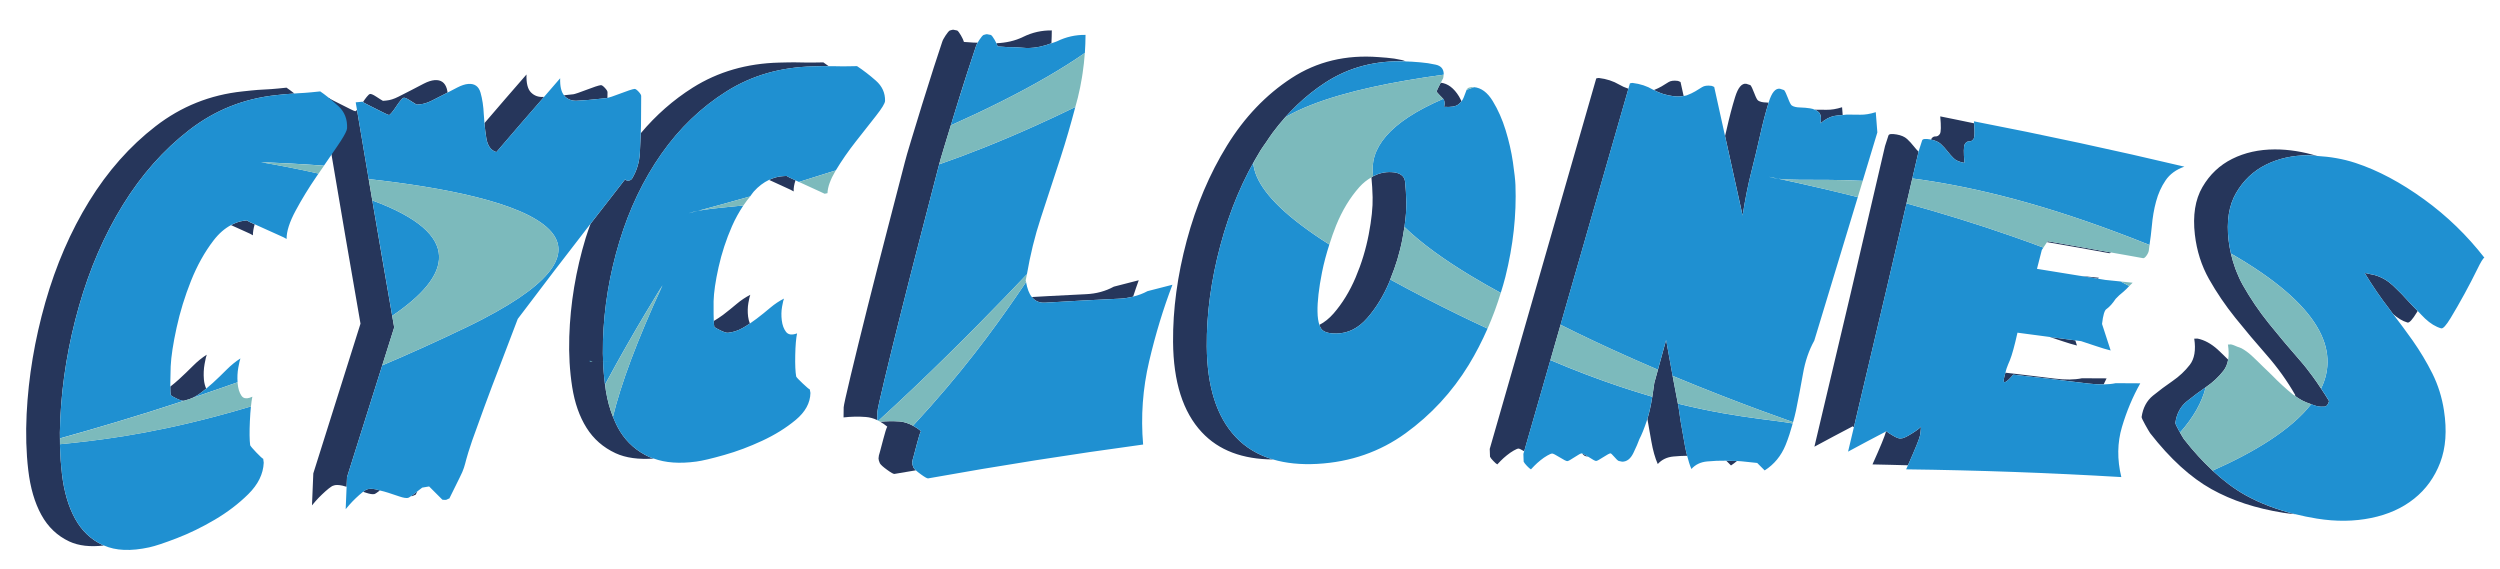
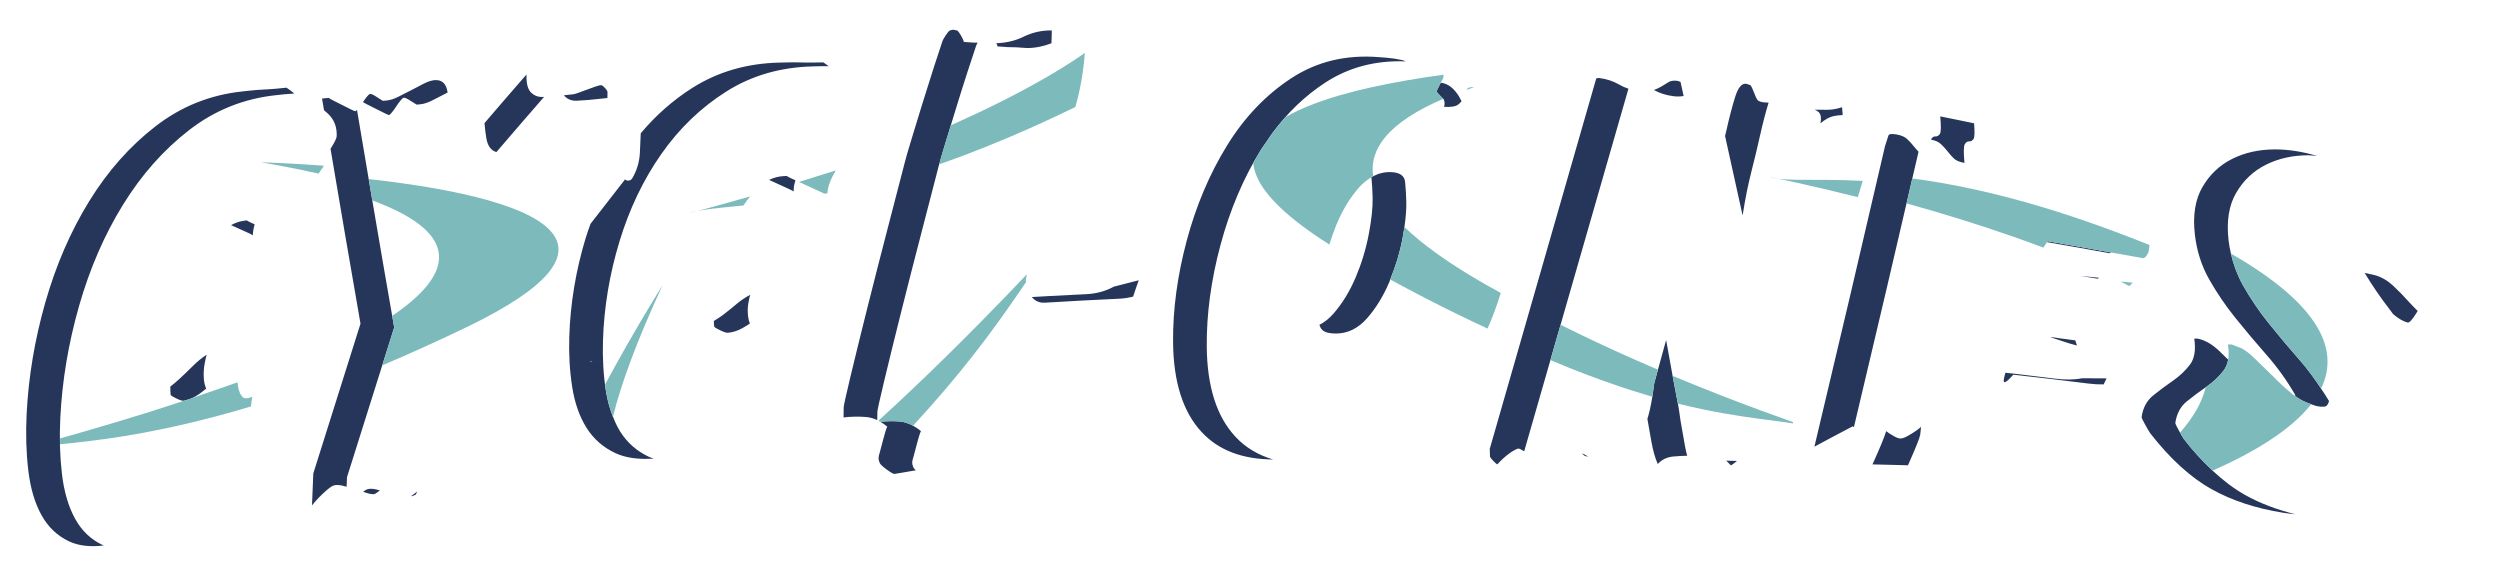
<svg xmlns="http://www.w3.org/2000/svg" version="1.1" id="Layer_1" x="0px" y="0px" width="200px" height="45.5px" viewBox="0 0 200 45.5" style="enable-background:new 0 0 200 45.5;" xml:space="preserve">
  <path id="color3" style="fill:#26365B;" d="M193.413,24.875c-0.019,0.032-0.041,0.072-0.06,0.104  c-0.356,0.588-0.609,0.865-0.754,0.823c-0.391-0.11-0.775-0.348-1.158-0.683c-0.111-0.146-0.21-0.29-0.323-0.438  c-0.666-0.858-1.314-1.807-1.947-2.846c0.072,0.019,0.207,0.049,0.403,0.086c0.195,0.038,0.329,0.067,0.402,0.087  c0.543,0.154,1.033,0.438,1.475,0.848c0.441,0.411,0.87,0.852,1.287,1.322C192.961,24.429,193.188,24.644,193.413,24.875z   M86.889,23.534c-0.998,0.049-1.996,0.098-2.994,0.152c-0.449,0.024-0.898,0.051-1.348,0.077c0.26,0.322,0.607,0.479,1.05,0.452  c0.997-0.06,1.995-0.117,2.993-0.171c0.998-0.054,1.996-0.103,2.995-0.15c0.372-0.018,0.725-0.079,1.065-0.165  c0.151-0.435,0.288-0.889,0.449-1.308c-0.664,0.169-1.328,0.339-1.993,0.512C88.442,23.296,87.701,23.498,86.889,23.534z   M62.93,14.077c-0.092,0.004-0.183,0.01-0.274,0.015c-0.396,0.022-0.771,0.128-1.13,0.3c0.116,0.054,0.216,0.097,0.338,0.154  c0.361,0.172,0.697,0.326,1.005,0.461c0.308,0.137,0.517,0.237,0.625,0.309c-0.014-0.265,0.035-0.561,0.146-0.889  c-0.027-0.013-0.06-0.028-0.086-0.04C63.246,14.251,63.038,14.148,62.93,14.077z M42.479,7.394  c-0.264-0.264-0.383-0.744-0.359-1.436c-1.117,1.274-2.24,2.587-3.362,3.891c0.037,0.413,0.082,0.821,0.15,1.214  c0.104,0.61,0.373,0.978,0.804,1.104c1.275-1.497,2.545-2.957,3.815-4.416c-0.018,0.002-0.036,0.003-0.053,0.003  C43.073,7.78,42.742,7.66,42.479,7.394z M34.771,6.411c-0.255,0.021-0.547,0.115-0.88,0.287c-0.333,0.173-0.665,0.345-0.997,0.519  c-0.332,0.172-0.674,0.347-1.024,0.522c-0.351,0.178-0.671,0.279-0.961,0.304c-0.091,0.008-0.182,0.017-0.273,0.025  c-0.072-0.035-0.248-0.146-0.53-0.331c-0.282-0.186-0.46-0.254-0.534-0.205c-0.037,0.003-0.112,0.073-0.226,0.21  c-0.101,0.121-0.204,0.266-0.306,0.421c0.053,0.042,0.154,0.102,0.331,0.19c0.212,0.107,0.443,0.223,0.691,0.348  c0.248,0.125,0.479,0.24,0.691,0.346c0.213,0.107,0.337,0.158,0.374,0.155c0.035-0.003,0.112-0.074,0.225-0.21  c0.114-0.139,0.229-0.296,0.345-0.475c0.116-0.178,0.231-0.337,0.345-0.474c0.114-0.136,0.189-0.206,0.226-0.209  c0.073-0.047,0.251,0.021,0.534,0.205c0.282,0.185,0.459,0.296,0.53,0.331c0.09-0.008,0.182-0.017,0.272-0.024  c0.29-0.026,0.61-0.127,0.961-0.304c0.351-0.176,0.692-0.35,1.025-0.524c0.074-0.038,0.147-0.077,0.221-0.115  c-0.022-0.096-0.036-0.201-0.061-0.291C35.604,6.607,35.278,6.373,34.771,6.411z M65.158,5.002  c-0.327,0.007-0.681,0.005-1.062-0.006c-0.381-0.01-0.735-0.012-1.061-0.004c-0.236,0.005-0.472,0.011-0.708,0.016  c-2.579,0.065-4.878,0.727-6.908,2.004c-1.562,0.985-2.946,2.206-4.16,3.65c-0.019,0.504-0.04,1.022-0.069,1.568  c-0.042,0.759-0.254,1.45-0.636,2.078c-0.077,0.087-0.168,0.132-0.278,0.14c-0.11,0.009-0.2-0.023-0.271-0.097  c-0.917,1.167-1.84,2.362-2.761,3.551c-0.131,0.374-0.27,0.741-0.387,1.127c-0.792,2.612-1.232,5.256-1.315,7.907  c-0.044,1.41,0.034,2.75,0.233,4.025c0.2,1.272,0.581,2.361,1.145,3.26c0.563,0.9,1.338,1.576,2.323,2.034  c0.827,0.383,1.854,0.514,3.06,0.431c-0.121-0.044-0.251-0.076-0.364-0.129c-0.986-0.457-1.761-1.133-2.324-2.033  c-0.226-0.36-0.412-0.762-0.577-1.184c0,0.002-0.001,0.005-0.002,0.007c-0.122-0.308-0.23-0.629-0.323-0.966  c-0.003-0.013-0.008-0.024-0.011-0.036c-0.091-0.347-0.172-0.703-0.231-1.081c-0.2-1.273-0.277-2.616-0.233-4.024  c0.082-2.652,0.523-5.296,1.315-7.908c0.792-2.61,1.911-4.954,3.354-7.012c1.442-2.058,3.179-3.726,5.208-5.004  c2.029-1.28,4.329-1.94,6.909-2.003c0.236-0.005,0.472-0.012,0.708-0.018c0.174-0.003,0.376,0.002,0.565,0.002  c-0.143-0.102-0.286-0.211-0.429-0.306C65.63,4.993,65.394,4.997,65.158,5.002z M84.144,2.434c-0.799-0.013-1.561,0.158-2.288,0.515  c-0.654,0.322-1.376,0.478-2.147,0.509c0.047,0.098,0.082,0.185,0.102,0.256c0.109,0,0.264,0.011,0.463,0.032  c0.199,0.022,0.427,0.032,0.682,0.032c0.254,0,0.49,0.011,0.707,0.032c0.219,0.022,0.381,0.034,0.49,0.034  c0.705,0,1.35-0.147,1.961-0.381C84.129,3.121,84.144,2.779,84.144,2.434z M77.115,3.355C77.08,3.225,77,3.051,76.875,2.833  c-0.127-0.218-0.226-0.348-0.297-0.392c-0.182-0.043-0.291-0.066-0.326-0.066c-0.037,0-0.128,0.024-0.273,0.067  c-0.073,0.044-0.184,0.175-0.33,0.393c-0.147,0.22-0.24,0.396-0.277,0.527c-0.149,0.438-0.373,1.12-0.672,2.044  c-0.3,0.925-0.61,1.908-0.93,2.949c-0.32,1.043-0.613,1.999-0.877,2.868c-0.265,0.869-0.436,1.463-0.512,1.774  c-0.345,1.339-0.794,3.074-1.352,5.213c-0.558,2.142-1.099,4.26-1.624,6.349c-0.525,2.096-0.975,3.924-1.348,5.482  c-0.373,1.559-0.561,2.411-0.563,2.543c-0.004,0.269-0.008,0.537-0.011,0.809c0.594-0.068,1.187-0.081,1.781-0.035  c0.311,0.023,0.617,0.108,0.917,0.249c0.003-0.222,0.006-0.443,0.009-0.663c0.002-0.134,0.189-0.984,0.563-2.543  c0.373-1.559,0.823-3.387,1.348-5.48c0.525-2.09,1.066-4.209,1.624-6.351c0.557-2.138,1.007-3.874,1.351-5.213  c0.076-0.312,0.247-0.906,0.513-1.774c0.264-0.87,0.556-1.826,0.877-2.868c0.319-1.04,0.63-2.025,0.929-2.949  c0.3-0.927,0.524-1.607,0.674-2.045c0.022-0.082,0.075-0.189,0.142-0.306c-0.233-0.002-0.447-0.01-0.633-0.029  C77.379,3.365,77.225,3.355,77.115,3.355z M72.531,33.836c-0.012-0.004-0.025-0.009-0.037-0.013  c-0.175-0.055-0.351-0.092-0.529-0.106c-0.002,0-0.004-0.001-0.006-0.001c-0.017-0.001-0.033,0-0.049-0.001  c-0.498-0.033-0.997-0.023-1.495,0.023c0.191,0.109,0.38,0.234,0.566,0.393c-0.077,0.142-0.183,0.477-0.318,1.001  c-0.137,0.523-0.225,0.856-0.263,0.995c-0.078,0.23-0.117,0.411-0.118,0.545c-0.002,0.09,0.034,0.219,0.107,0.388  c0.072,0.123,0.266,0.3,0.58,0.525c0.313,0.228,0.508,0.338,0.583,0.33c0.572-0.104,1.144-0.19,1.716-0.29  c-0.085-0.08-0.15-0.151-0.184-0.208c-0.073-0.167-0.108-0.298-0.107-0.388c0.001-0.131,0.041-0.313,0.118-0.544  c0.038-0.14,0.126-0.471,0.263-0.995c0.136-0.525,0.242-0.858,0.318-1c-0.208-0.178-0.42-0.315-0.635-0.432  C72.873,33.966,72.703,33.893,72.531,33.836z M47.041,8c0.181-0.012,0.463-0.039,0.846-0.084c0.383-0.043,0.61-0.068,0.683-0.073  c0.003,0,0.019-0.005,0.024-0.005c0.001-0.203,0.004-0.356,0.007-0.458c0.002-0.08-0.067-0.194-0.207-0.346  c-0.141-0.152-0.248-0.226-0.32-0.222C48,6.816,47.854,6.853,47.635,6.925c-0.22,0.074-0.45,0.156-0.688,0.25  c-0.239,0.095-0.468,0.177-0.688,0.252C46.039,7.5,45.91,7.538,45.874,7.54c-0.073,0.005-0.3,0.029-0.683,0.073  c-0.027,0.002-0.045,0.004-0.072,0.007c0.02,0.024,0.034,0.055,0.055,0.077c0.263,0.266,0.594,0.385,0.994,0.359  C46.459,8.037,46.75,8.018,47.041,8z M134.69,7.678c-0.082-0.374-0.166-0.742-0.247-1.117c-0.109-0.054-0.184-0.084-0.22-0.09  c-0.325-0.045-0.574-0.01-0.747,0.102c-0.173,0.113-0.355,0.225-0.545,0.336c-0.175,0.102-0.382,0.2-0.616,0.294  c0.445,0.248,0.969,0.418,1.582,0.496C134.211,7.737,134.465,7.721,134.69,7.678z M16.539,28.376  c-0.374,0.236-0.742,0.534-1.103,0.897c-0.363,0.363-0.733,0.72-1.112,1.067c-0.234,0.214-0.468,0.408-0.701,0.59  c0.001,0.325,0.012,0.554,0.031,0.672c0.069,0.072,0.236,0.174,0.503,0.299c0.266,0.125,0.454,0.178,0.564,0.158  c0.047-0.009,0.092-0.032,0.139-0.043c0.171-0.041,0.34-0.092,0.506-0.168c0.176-0.08,0.351-0.174,0.521-0.294  c0.202-0.141,0.405-0.297,0.608-0.463c-0.09-0.21-0.159-0.446-0.184-0.741c-0.035-0.424-0.016-0.836,0.057-1.236  C16.442,28.715,16.498,28.469,16.539,28.376z M145.639,9.867c0.37-0.317,0.731-0.513,1.083-0.587  c0.234-0.05,0.463-0.059,0.693-0.075c-0.017-0.209-0.032-0.417-0.049-0.626c-0.45,0.143-0.862,0.211-1.237,0.204  c-0.331-0.006-0.645-0.008-0.947-0.008c0.12,0.051,0.226,0.117,0.315,0.198C145.668,9.131,145.717,9.428,145.639,9.867z   M19.736,17.63c-0.091,0.012-0.182,0.024-0.273,0.038c-0.34,0.046-0.664,0.173-0.98,0.342c0.054,0.025,0.098,0.043,0.153,0.069  c0.354,0.167,0.683,0.315,0.985,0.444c0.301,0.13,0.506,0.229,0.612,0.301c-0.004-0.26,0.048-0.557,0.14-0.878  c-0.008-0.003-0.017-0.008-0.025-0.011C20.045,17.804,19.842,17.703,19.736,17.63z M29.368,39.152  c-0.067,0.012-0.177,0.081-0.32,0.191c0.079,0.025,0.166,0.056,0.242,0.08c0.29,0.098,0.509,0.131,0.657,0.104  c0.061-0.01,0.223-0.121,0.446-0.291c-0.104-0.025-0.207-0.063-0.31-0.085C29.755,39.083,29.517,39.086,29.368,39.152z   M29.783,16.032c-0.096-0.566-0.192-1.139-0.288-1.707c-0.312-1.841-0.626-3.678-0.935-5.531c-0.058,0.06-0.105,0.102-0.128,0.104  c-0.037,0.003-0.161-0.048-0.373-0.153c-0.213-0.108-0.444-0.222-0.692-0.348c-0.248-0.123-0.478-0.239-0.69-0.347  c-0.212-0.107-0.337-0.179-0.37-0.219c-0.091,0.008-0.182,0.017-0.273,0.025c-0.09,0.009-0.181,0.019-0.271,0.027  c0.052,0.313,0.105,0.619,0.157,0.931c0.111,0.098,0.221,0.189,0.331,0.293c0.486,0.465,0.715,1.06,0.684,1.787  c-0.007,0.172-0.176,0.513-0.493,1.012c0.792,4.696,1.59,9.367,2.398,13.987c-1.252,3.954-2.51,7.946-3.775,11.978  c-0.035,0.853-0.07,1.704-0.106,2.558c0.039-0.05,0.135-0.165,0.289-0.341c0.153-0.174,0.325-0.354,0.517-0.535  c0.19-0.184,0.372-0.341,0.542-0.479c0.171-0.134,0.292-0.21,0.367-0.224c0.148-0.066,0.388-0.07,0.714,0  c0.114,0.023,0.227,0.064,0.341,0.093c0.01-0.256,0.021-0.513,0.032-0.769c1.264-4.032,2.523-8.025,3.775-11.979  C30.946,22.831,30.363,19.44,29.783,16.032L29.783,16.032z M22.215,7.084c-0.326,0.033-0.679,0.059-1.058,0.076  c-0.38,0.018-0.733,0.044-1.059,0.079c-0.235,0.025-0.471,0.05-0.707,0.075c-2.574,0.274-4.887,1.195-6.943,2.785  c-2.057,1.589-3.829,3.592-5.315,6.001c-1.487,2.411-2.655,5.113-3.506,8.088c-0.85,2.979-1.35,5.967-1.497,8.938  c-0.078,1.578-0.035,3.076,0.131,4.486c0.165,1.413,0.513,2.604,1.045,3.574c0.532,0.972,1.277,1.68,2.235,2.13  c0.753,0.352,1.68,0.452,2.771,0.323c-0.024-0.01-0.052-0.013-0.076-0.025c-0.959-0.447-1.704-1.156-2.235-2.128  c-0.532-0.971-0.881-2.162-1.046-3.574c-0.165-1.412-0.208-2.908-0.13-4.486c0.147-2.973,0.647-5.96,1.497-8.938  c0.85-2.976,2.018-5.678,3.506-8.089c1.486-2.41,3.257-4.411,5.315-6.001c2.057-1.589,4.369-2.511,6.943-2.785  c0.236-0.025,0.471-0.05,0.707-0.074c0.234-0.025,0.498-0.042,0.759-0.057c-0.21-0.166-0.419-0.326-0.63-0.469  C22.687,7.036,22.451,7.06,22.215,7.084z M32.89,39.688c0.036,0.003,0.067,0.004,0.083,0c0.037-0.006,0.083-0.023,0.14-0.056  c0.056-0.028,0.102-0.048,0.14-0.055c0.046-0.095,0.086-0.174,0.129-0.264c-0.058,0.047-0.102,0.081-0.173,0.137  C33.077,39.554,32.978,39.626,32.89,39.688z M60.024,23.584c-0.372,0.188-0.736,0.43-1.092,0.73  c-0.357,0.301-0.723,0.597-1.097,0.883c-0.245,0.185-0.488,0.33-0.732,0.484c0.01,0.218,0.023,0.379,0.042,0.467  c0.072,0.069,0.244,0.17,0.517,0.298c0.273,0.129,0.465,0.189,0.576,0.176c0.406-0.039,0.796-0.166,1.169-0.378  c0.194-0.109,0.389-0.228,0.583-0.36c-0.065-0.164-0.116-0.346-0.142-0.555c-0.046-0.378-0.039-0.745,0.023-1.098  C59.936,23.88,59.986,23.665,60.024,23.584z M164.372,30.287c-1-0.125-2.001-0.246-3.002-0.364c-0.311-0.036-0.622-0.07-0.933-0.106  c-0.041,0.148-0.091,0.29-0.117,0.452c-0.103,0.49,0.146,0.388,0.742-0.294c1.001,0.11,2.002,0.225,3.003,0.343  c1.001,0.12,2.001,0.239,3.001,0.366c0.443,0.055,0.851,0.075,1.227,0.068c0.082-0.157,0.148-0.328,0.235-0.482  c-0.657-0.007-1.313-0.01-1.97-0.01C165.953,30.387,165.224,30.396,164.372,30.287z M166.157,27.642  c-0.045-0.137-0.09-0.275-0.135-0.413c-0.682-0.094-1.363-0.182-2.045-0.272c0.325,0.107,0.659,0.217,1.025,0.34  C165.437,27.444,165.822,27.56,166.157,27.642z M167.913,22.22c-0.5-0.052-0.999-0.102-1.499-0.151  c0.474,0.077,0.947,0.15,1.42,0.229C167.858,22.27,167.89,22.25,167.913,22.22z M152.938,34.688  c-0.426,0.268-0.714,0.395-0.863,0.386c-0.108,0.033-0.311-0.035-0.602-0.202c-0.292-0.168-0.479-0.292-0.56-0.373  c-0.01,0.006-0.019,0.01-0.028,0.016c-0.099,0.369-0.45,1.221-1.087,2.638c0.947,0.011,1.892,0.052,2.839,0.07  c0.598-1.342,0.931-2.164,0.978-2.432c0.046-0.365,0.066-0.584,0.059-0.659C153.607,34.236,153.363,34.423,152.938,34.688z   M155.219,9.31c0.073,0.794,0.064,1.261-0.029,1.403c-0.093,0.143-0.211,0.209-0.354,0.201c-0.142-0.009-0.259,0.068-0.35,0.229  c-0.003,0.006-0.004,0.019-0.007,0.025c0.335,0.065,0.6,0.18,0.784,0.349c0.193,0.178,0.369,0.371,0.531,0.578  c0.159,0.207,0.328,0.399,0.504,0.572c0.175,0.174,0.461,0.295,0.859,0.366c-0.075-0.834-0.068-1.332,0.024-1.493  c0.092-0.161,0.209-0.237,0.351-0.228c0.143,0.007,0.261-0.059,0.354-0.202c0.085-0.132,0.097-0.555,0.041-1.245  C157.023,9.683,156.122,9.485,155.219,9.31z M184.988,30.078c-0.306-0.409-0.614-0.817-0.954-1.203  c-0.374-0.425-0.737-0.851-1.097-1.274c-0.112-0.131-0.224-0.264-0.334-0.396c-0.367-0.438-0.729-0.876-1.08-1.313  c-0.798-0.992-1.498-2.024-2.103-3.098c-0.201-0.357-0.367-0.73-0.518-1.11c-0.029-0.074-0.057-0.149-0.084-0.222  c-0.134-0.369-0.245-0.749-0.337-1.138c-0.003-0.015-0.01-0.028-0.013-0.042c0.002,0,0.004,0.002,0.006,0.003  c-0.079-0.341-0.145-0.688-0.187-1.046c-0.18-1.532,0.022-2.806,0.602-3.803c0.58-0.998,1.372-1.752,2.38-2.255  c1.007-0.504,2.142-0.756,3.406-0.76c0.236,0,0.471,0.044,0.706,0.058c-1.127-0.336-2.26-0.53-3.401-0.527  c-1.265,0.004-2.398,0.255-3.406,0.759s-1.801,1.258-2.38,2.256c-0.58,0.997-0.782,2.271-0.604,3.802  c0.15,1.296,0.527,2.483,1.132,3.558c0.607,1.074,1.306,2.105,2.104,3.098c0.796,0.991,1.635,1.988,2.511,2.983  c0.875,0.999,1.64,2.065,2.291,3.206c-0.007,0.025-0.019,0.035-0.026,0.058c0.184,0.139,0.374,0.262,0.569,0.367  c0.229,0.115,0.465,0.213,0.707,0.293c0.159,0.053,0.31,0.126,0.476,0.16c0.222,0.047,0.419,0.058,0.599,0.04  c0.177-0.018,0.301-0.169,0.371-0.447c-0.2-0.351-0.431-0.681-0.651-1.017C185.454,30.729,185.225,30.401,184.988,30.078z   M163.76,19.37c1.664,0.29,3.328,0.576,4.991,0.887c0.04,0.008,0.087-0.016,0.138-0.058c-1.693-0.307-3.386-0.618-5.08-0.903  C163.792,19.321,163.775,19.345,163.76,19.37z M177.007,37.651L177.007,37.651c-0.037-0.033-0.072-0.076-0.108-0.109  c-0.347-0.328-0.692-0.669-1.037-1.05c-0.385-0.421-0.767-0.874-1.149-1.364c-0.005-0.007-0.013-0.021-0.018-0.026  c-0.088-0.135-0.215-0.352-0.385-0.661c-0.182-0.324-0.275-0.527-0.284-0.606c0.106-0.736,0.411-1.31,0.914-1.72  c0.503-0.407,1.023-0.795,1.563-1.166c0.539-0.37,0.997-0.8,1.376-1.289c0.19-0.244,0.313-0.54,0.372-0.889  c-0.278-0.27-0.564-0.563-0.834-0.807c-0.521-0.47-1.058-0.764-1.609-0.877c-0.037-0.007-0.081-0.007-0.136,0  c-0.052,0.011-0.097,0.011-0.133,0.002c0.14,0.915,0.021,1.614-0.356,2.1c-0.379,0.49-0.838,0.921-1.376,1.291  c-0.54,0.368-1.061,0.76-1.564,1.167c-0.503,0.407-0.808,0.981-0.914,1.718c0.009,0.08,0.103,0.283,0.284,0.608  c0.18,0.322,0.313,0.553,0.401,0.683c1.61,2.065,3.248,3.547,4.9,4.472c1.652,0.924,3.569,1.545,5.745,1.894  c0.326,0.053,0.647,0.086,0.964,0.115c-1.474-0.364-2.816-0.869-4.014-1.54C178.738,39.109,177.87,38.454,177.007,37.651z   M126.794,36.479c0.136,0.037,0.219,0.053,0.263,0.058c-0.25-0.162-0.415-0.248-0.491-0.261  C126.659,36.374,126.74,36.451,126.794,36.479z M115.263,6.617c-0.03,0.057-0.053,0.101-0.091,0.169  c-0.153,0.283-0.23,0.464-0.228,0.543c0.001,0.019,0.022,0.056,0.064,0.107c0.042,0.052,0.104,0.12,0.188,0.204  c0.043,0.044,0.069,0.07,0.104,0.105c0.028,0.029,0.056,0.057,0.077,0.079c0.017,0.019,0.03,0.032,0.045,0.047  c0.011,0.011,0.026,0.027,0.036,0.037c0.015,0.016,0.037,0.04,0.046,0.049c0.079,0.202,0.084,0.398,0.019,0.589  c0.544,0.038,0.923-0.023,1.135-0.183c0.105-0.079,0.192-0.166,0.266-0.26c-0.069-0.126-0.127-0.265-0.201-0.385  C116.31,7.044,115.823,6.679,115.263,6.617z M127.915,6.239c-0.037-0.004-0.107,0.008-0.215,0.034  c-2.724,9.487-5.568,19.366-8.521,29.64c0.004,0.106,0.007,0.208,0.011,0.312c0.003,0.105,0.007,0.21,0.011,0.313  c0.039,0.085,0.128,0.195,0.264,0.337c0.137,0.146,0.242,0.236,0.319,0.277c0.036-0.043,0.127-0.138,0.273-0.287  c0.143-0.148,0.308-0.293,0.49-0.44c0.182-0.149,0.365-0.274,0.549-0.38c0.184-0.104,0.313-0.16,0.389-0.16  c0.06,0,0.225,0.085,0.45,0.219c2.889-10.048,5.67-19.713,8.34-29.007c-0.268-0.088-0.517-0.197-0.742-0.331  C129.068,6.491,128.529,6.314,127.915,6.239z M100.854,12.014c0.135-0.22,0.288-0.414,0.43-0.625  c0.176-0.259,0.345-0.528,0.531-0.773c1.202-1.617,2.598-2.958,4.197-4.002c1.902-1.24,4.046-1.793,6.434-1.703  c-0.082-0.045-0.177-0.081-0.287-0.106c-0.418-0.094-0.825-0.156-1.223-0.187c-0.218-0.017-0.435-0.034-0.652-0.05  c-2.606-0.201-4.923,0.349-6.966,1.68c-2.044,1.333-3.764,3.135-5.159,5.399c-1.396,2.266-2.471,4.805-3.219,7.596  c-0.747,2.792-1.115,5.504-1.095,8.108c0.025,3.193,0.787,5.609,2.3,7.227c1.358,1.458,3.264,2.164,5.703,2.179  c-1.193-0.351-2.2-0.946-3.008-1.814c-1.512-1.616-2.274-4.034-2.299-7.227c-0.022-2.604,0.347-5.315,1.095-8.107  C98.383,16.82,99.457,14.279,100.854,12.014z M111.295,13.769c-0.512-0.021-0.991,0.095-1.444,0.329v0.001  c-0.047,0.024-0.091,0.062-0.138,0.089c0,0.001,0.002,0.003,0.002,0.005c0.049,0.5,0.081,1.026,0.095,1.582  c0.021,0.795-0.083,1.784-0.31,2.971c-0.227,1.188-0.576,2.336-1.049,3.45c-0.473,1.114-1.061,2.075-1.765,2.883  c-0.351,0.401-0.73,0.705-1.135,0.911c0.042,0.122,0.09,0.232,0.15,0.314c0.19,0.264,0.6,0.387,1.231,0.377  c0.926-0.014,1.744-0.429,2.449-1.237c0.704-0.807,1.293-1.768,1.765-2.883c0.047-0.111,0.078-0.226,0.123-0.338  c0.191-0.479,0.368-0.961,0.517-1.453c0.162-0.545,0.302-1.097,0.409-1.659c0.017-0.086,0.027-0.164,0.043-0.249  c0.04-0.227,0.08-0.453,0.111-0.665c0.117-0.789,0.17-1.476,0.155-2.057c-0.013-0.555-0.045-1.082-0.094-1.582  C112.361,14.062,111.989,13.797,111.295,13.769z M140.65,8.045c-0.075-0.049-0.177-0.245-0.307-0.588  c-0.13-0.342-0.233-0.558-0.31-0.646c-0.183-0.066-0.293-0.103-0.329-0.108c-0.359-0.056-0.658,0.296-0.896,1.063  c-0.238,0.766-0.469,1.651-0.694,2.657c-0.034,0.154-0.074,0.304-0.109,0.457c0.467,2.122,0.931,4.25,1.403,6.357  c0.211-1.332,0.442-2.483,0.69-3.455c0.249-0.972,0.486-1.96,0.711-2.964c0.22-0.983,0.446-1.848,0.679-2.602  c-0.065-0.003-0.12-0.014-0.187-0.016C141.017,8.196,140.8,8.144,140.65,8.045z M134.448,33.69c-0.059-0.4-0.1-0.699-0.13-0.898  c-0.029-0.2-0.079-0.481-0.153-0.841c-0.073-0.359-0.176-0.891-0.303-1.59c-0.127-0.701-0.318-1.754-0.572-3.16  c-0.217,0.788-0.435,1.582-0.654,2.374h0.001c-0.098,0.355-0.194,0.707-0.293,1.065c-0.008,0.067-0.019,0.119-0.026,0.186  c-0.041,0.316-0.083,0.614-0.128,0.893c-0.001,0.006-0.002,0.015-0.003,0.02c0,0,0,0-0.001,0c-0.117,0.726-0.249,1.319-0.394,1.776  c0.095,0.544,0.199,1.133,0.314,1.783c0.13,0.737,0.302,1.346,0.515,1.825c0.319-0.355,0.739-0.557,1.263-0.604  c0.385-0.036,0.744-0.053,1.091-0.057c-0.061-0.242-0.123-0.486-0.173-0.767C134.671,34.956,134.552,34.285,134.448,33.69z   M153.099,11.699c-0.162-0.207-0.339-0.4-0.53-0.578c-0.195-0.177-0.472-0.299-0.832-0.362c-0.397-0.07-0.616-0.044-0.66,0.075  c-0.043,0.12-0.136,0.402-0.275,0.85c-1.791,7.749-3.676,15.765-5.65,24.052c1.025-0.555,2.048-1.099,3.067-1.632  c0.018,0.019,0.063,0.049,0.093,0.07c1.799-7.568,3.528-14.921,5.172-22.038C153.352,11.998,153.221,11.858,153.099,11.699z   M138.097,36.854c0.127,0.128,0.254,0.255,0.382,0.382c0.171-0.109,0.328-0.23,0.479-0.359c-0.023,0-0.059-0.004-0.078-0.004  C138.619,36.865,138.357,36.861,138.097,36.854z" />
-   <path id="color2" style="fill:#1F90D1;" d="M63.922,14.557C63.923,14.557,63.923,14.556,63.922,14.557  c0.073,0.033,0.141,0.064,0.213,0.097C64.066,14.623,63.992,14.587,63.922,14.557z M47.178,28.951L47.178,28.951  c0-0.003,0-0.005,0-0.007c0.031-0.021,0.061-0.043,0.092-0.064c-0.03-0.012-0.06-0.026-0.091-0.037  C47.18,28.879,47.179,28.915,47.178,28.951z M80.389,23.784c0.648-0.672,1.253-1.304,1.764-1.843  c0.265-1.529,0.626-3.038,1.113-4.511c0.539-1.634,1.068-3.248,1.585-4.843c0.435-1.339,0.819-2.682,1.175-4.025  c-1.108,0.54-2.173,1.037-3.207,1.502c-2.82,1.271-5.379,2.282-7.687,3.084c0.091-0.339,0.241-0.854,0.458-1.564  c0.148-0.489,0.309-1.012,0.476-1.556c2.73-1.218,5.399-2.538,7.754-3.911c1.06-0.618,2.063-1.246,2.969-1.882  c0.031-0.476,0.052-0.956,0.053-1.444c-0.799-0.012-1.561,0.16-2.288,0.516c-0.14,0.069-0.294,0.099-0.439,0.154  c-0.611,0.234-1.256,0.381-1.961,0.381c-0.109,0-0.271-0.012-0.49-0.034c-0.217-0.021-0.453-0.032-0.707-0.032  c-0.255,0-0.482-0.01-0.682-0.032c-0.199-0.021-0.353-0.032-0.463-0.032c-0.019-0.071-0.055-0.158-0.102-0.256  c-0.038-0.08-0.082-0.167-0.139-0.266c-0.127-0.217-0.225-0.348-0.297-0.392c-0.182-0.042-0.291-0.065-0.326-0.065  c-0.037,0-0.128,0.023-0.274,0.067c-0.072,0.044-0.184,0.175-0.329,0.393c-0.056,0.083-0.095,0.152-0.134,0.222  c-0.067,0.117-0.12,0.223-0.142,0.306c-0.15,0.438-0.374,1.118-0.674,2.045c-0.299,0.923-0.609,1.909-0.929,2.949  c-0.321,1.043-0.614,1.999-0.877,2.868c-0.266,0.869-0.436,1.463-0.513,1.774c-0.344,1.339-0.794,3.075-1.351,5.213  c-0.558,2.142-1.099,4.26-1.624,6.351c-0.524,2.093-0.975,3.921-1.348,5.48c-0.374,1.559-0.561,2.409-0.563,2.543  c-0.003,0.22-0.006,0.441-0.009,0.663c0.031,0.015,0.061,0.034,0.091,0.051C74.131,30.148,77.766,26.499,80.389,23.784z   M70.068,6.45c-0.503-0.442-1.004-0.829-1.507-1.16c-0.236,0.004-0.472,0.008-0.708,0.013c-0.327,0.007-0.681,0.005-1.062-0.006  c-0.178-0.005-0.33,0-0.496-0.003c-0.19,0-0.391-0.005-0.565-0.002c-0.236,0.006-0.472,0.013-0.708,0.018  c-2.579,0.063-4.879,0.723-6.909,2.003c-2.029,1.278-3.766,2.947-5.208,5.004c-1.443,2.059-2.562,4.402-3.354,7.012  c-0.792,2.611-1.233,5.255-1.315,7.908c-0.044,1.408,0.033,2.751,0.233,4.024c0.06,0.378,0.14,0.734,0.231,1.081  c-0.093-0.344-0.171-0.703-0.23-1.081c-0.026-0.168-0.033-0.349-0.055-0.521c2.367-4.407,4.584-7.916,4.584-7.916  c-2.054,4.447-3.324,7.895-3.963,10.513c0.166,0.422,0.352,0.823,0.577,1.184c0.563,0.9,1.338,1.576,2.324,2.033  c0.114,0.053,0.244,0.085,0.364,0.129c0.927,0.337,2.052,0.425,3.402,0.242c0.483-0.064,1.229-0.241,2.238-0.528  c1.008-0.284,2.019-0.664,3.031-1.135c1.013-0.469,1.905-1.023,2.679-1.664c0.773-0.643,1.167-1.359,1.184-2.163  c0.001-0.039-0.017-0.131-0.05-0.28c-0.074-0.031-0.265-0.191-0.574-0.485c-0.309-0.291-0.482-0.476-0.516-0.548  c-0.067-0.377-0.092-0.947-0.076-1.717c0.016-0.767,0.065-1.346,0.147-1.735c-0.409,0.151-0.704,0.113-0.883-0.12  c-0.18-0.234-0.293-0.538-0.34-0.919c-0.047-0.38-0.039-0.746,0.023-1.098c0.063-0.351,0.114-0.565,0.152-0.646  c-0.372,0.187-0.736,0.429-1.092,0.728c-0.357,0.303-0.723,0.598-1.097,0.882c-0.18,0.138-0.36,0.266-0.54,0.386  c-0.194,0.132-0.389,0.251-0.583,0.36c-0.374,0.212-0.764,0.339-1.169,0.378c-0.111,0.013-0.302-0.047-0.576-0.176  c-0.273-0.128-0.445-0.229-0.517-0.298c-0.019-0.088-0.033-0.249-0.042-0.467c-0.007-0.154-0.012-0.334-0.014-0.554  c-0.006-0.526-0.005-0.87-0.001-1.024c0.018-0.704,0.151-1.617,0.399-2.73c0.248-1.114,0.605-2.205,1.071-3.272  c0.264-0.604,0.575-1.152,0.913-1.665c-1.26,0.129-2.267,0.219-3.07,0.337c-0.197,0.03-0.392,0.059-0.564,0.093  c-0.483,0.127-0.752,0.196-0.752,0.196c0.217-0.077,0.469-0.14,0.752-0.196c0.171-0.045,0.375-0.099,0.599-0.159  c0.858-0.23,2.084-0.566,3.574-0.992c0.099-0.123,0.183-0.266,0.287-0.384c0.381-0.426,0.792-0.733,1.227-0.94  c0.359-0.172,0.733-0.278,1.13-0.3c0.092-0.005,0.183-0.01,0.274-0.015c0.108,0.071,0.316,0.174,0.625,0.31  c0.026,0.012,0.06,0.027,0.086,0.04c0.087,0.039,0.186,0.085,0.282,0.13c0.942-0.29,1.927-0.597,2.943-0.924  c0.469-0.777,1-1.545,1.593-2.3c0.597-0.759,1.136-1.444,1.62-2.06c0.483-0.615,0.725-1.014,0.728-1.203  C70.817,7.431,70.57,6.892,70.068,6.45z M50.005,14.35c0.07,0.074,0.161,0.106,0.271,0.097c0.11-0.008,0.201-0.053,0.278-0.14  c0.382-0.627,0.594-1.318,0.636-2.078c0.029-0.546,0.051-1.063,0.069-1.568c0.007-0.197,0.016-0.398,0.021-0.589  c0.006-0.198,0.008-0.598,0.008-1.194c-0.001-0.597,0.001-0.996,0.007-1.196c0.003-0.079-0.067-0.194-0.207-0.347  c-0.141-0.151-0.248-0.226-0.32-0.222c-0.073,0.004-0.218,0.043-0.439,0.115c-0.22,0.073-0.45,0.156-0.688,0.25  c-0.24,0.093-0.469,0.176-0.688,0.25c-0.198,0.067-0.312,0.1-0.36,0.108c-0.005,0-0.021,0.005-0.024,0.005  c-0.073,0.005-0.3,0.03-0.683,0.073C47.504,7.96,47.222,7.987,47.041,8c-0.291,0.019-0.582,0.038-0.873,0.057  c-0.4,0.026-0.732-0.093-0.994-0.359c-0.021-0.022-0.035-0.053-0.055-0.077c-0.221-0.276-0.326-0.723-0.305-1.361  c-0.428,0.488-0.859,0.997-1.288,1.49c-1.27,1.459-2.539,2.919-3.815,4.416c-0.432-0.126-0.7-0.494-0.804-1.104  c-0.068-0.393-0.114-0.801-0.15-1.214c-0.02-0.228-0.041-0.454-0.052-0.688c-0.03-0.658-0.117-1.24-0.261-1.745  c-0.145-0.505-0.471-0.739-0.978-0.7C37.211,6.733,36.919,6.828,36.586,7c-0.259,0.133-0.517,0.267-0.776,0.403  c-0.074,0.038-0.147,0.077-0.221,0.115c-0.332,0.174-0.674,0.348-1.025,0.524c-0.351,0.176-0.671,0.278-0.961,0.304  c-0.091,0.007-0.182,0.016-0.272,0.024c-0.071-0.035-0.248-0.145-0.53-0.331c-0.282-0.185-0.46-0.252-0.534-0.205  c-0.037,0.003-0.112,0.073-0.226,0.209c-0.114,0.137-0.229,0.295-0.345,0.474c-0.115,0.179-0.23,0.336-0.345,0.475  c-0.113,0.137-0.19,0.207-0.225,0.21c-0.037,0.003-0.161-0.048-0.374-0.155c-0.212-0.106-0.443-0.221-0.691-0.346  c-0.248-0.125-0.479-0.24-0.691-0.348c-0.177-0.088-0.278-0.148-0.331-0.19c-0.011-0.008-0.034-0.021-0.039-0.029  c-0.091,0.008-0.182,0.018-0.272,0.027c-0.09,0.008-0.181,0.017-0.272,0.025c0.034,0.204,0.069,0.405,0.103,0.609  c0.31,1.853,0.623,3.69,0.935,5.531c5.713,0.635,12.29,1.832,14.453,4.047c1.671,1.71,0.707,4.025-5.342,7.161  c-0.414,0.215-0.845,0.433-1.307,0.653c-2.376,1.143-4.61,2.147-6.722,3.044c0.32-1.012,0.64-2.027,0.958-3.034  c-0.016-0.092-0.032-0.185-0.048-0.277c0.016,0.091,0.032,0.185,0.048,0.276c-1.252,3.954-2.511,7.947-3.775,11.979  c-0.011,0.256-0.022,0.513-0.032,0.769c-0.025,0.597-0.049,1.193-0.074,1.789c0.038-0.051,0.135-0.164,0.289-0.34  c0.153-0.175,0.325-0.355,0.517-0.538c0.19-0.181,0.371-0.341,0.542-0.478c0.017-0.015,0.029-0.021,0.046-0.033  c0.143-0.11,0.253-0.18,0.32-0.191c0.148-0.066,0.387-0.069,0.715,0c0.104,0.021,0.207,0.06,0.31,0.085  c0.223,0.055,0.447,0.107,0.669,0.183c0.326,0.11,0.633,0.213,0.923,0.307c0.289,0.097,0.509,0.132,0.657,0.104  c0.042-0.007,0.131-0.062,0.247-0.144c0.088-0.062,0.188-0.134,0.319-0.237c0.071-0.056,0.115-0.09,0.173-0.137  c0.191-0.15,0.336-0.264,0.395-0.304c0.092-0.017,0.185-0.032,0.277-0.048c0.092-0.016,0.185-0.031,0.277-0.047  c0.354,0.354,0.707,0.708,1.062,1.062c0.146,0.014,0.238,0.021,0.275,0.014c0.036-0.006,0.083-0.023,0.14-0.056  c0.056-0.03,0.102-0.048,0.14-0.054c0.398-0.814,0.677-1.376,0.835-1.691c0.158-0.313,0.27-0.569,0.331-0.767  c0.063-0.193,0.126-0.419,0.19-0.678c0.065-0.258,0.221-0.758,0.469-1.496c0.246-0.697,0.573-1.602,0.98-2.709  c0.406-1.107,0.812-2.179,1.216-3.218c0.403-1.041,0.887-2.31,1.453-3.81c1.95-2.591,3.888-5.116,5.822-7.611  C48.166,16.712,49.088,15.517,50.005,14.35z M115.196,7.642c0.042,0.043,0.071,0.072,0.104,0.104  C115.266,7.711,115.239,7.685,115.196,7.642c-0.084-0.085-0.146-0.153-0.188-0.205C115.05,7.489,115.112,7.557,115.196,7.642z   M90.65,23.729c-0.341,0.086-0.693,0.147-1.065,0.165c-0.999,0.047-1.997,0.096-2.995,0.15c-0.998,0.054-1.996,0.111-2.993,0.171  c-0.442,0.027-0.79-0.13-1.05-0.452c-0.22-0.272-0.37-0.675-0.461-1.196c-0.267,0.391-0.563,0.822-0.873,1.272  c-1.753,2.535-4.254,5.993-8.171,10.218c0.214,0.116,0.426,0.254,0.635,0.432c-0.077,0.142-0.183,0.475-0.318,1  c-0.137,0.524-0.225,0.855-0.263,0.995c-0.077,0.231-0.117,0.413-0.118,0.544c-0.002,0.09,0.034,0.221,0.107,0.388  c0.034,0.057,0.099,0.128,0.184,0.208c0.099,0.093,0.227,0.197,0.397,0.318c0.313,0.229,0.507,0.338,0.582,0.329  c5.731-1.028,11.466-1.932,17.203-2.709c-0.194-2.249-0.031-4.477,0.482-6.659c0.513-2.186,1.135-4.229,1.863-6.124  c-0.664,0.169-1.328,0.339-1.993,0.512C91.441,23.488,91.055,23.627,90.65,23.729z M27.083,8.498  c-0.11-0.103-0.221-0.193-0.331-0.29c-0.377-0.333-0.755-0.64-1.134-0.896c-0.235,0.023-0.471,0.048-0.707,0.071  c-0.326,0.033-0.679,0.059-1.059,0.076c-0.107,0.005-0.196,0.016-0.299,0.022c-0.261,0.016-0.525,0.032-0.759,0.057  c-0.236,0.024-0.471,0.049-0.707,0.074c-2.574,0.274-4.887,1.196-6.943,2.785c-2.057,1.59-3.828,3.591-5.315,6.001  c-1.488,2.411-2.656,5.113-3.506,8.089c-0.85,2.979-1.35,5.966-1.497,8.938c-0.078,1.578-0.036,3.074,0.13,4.486  c0.165,1.412,0.514,2.604,1.046,3.574c0.532,0.972,1.277,1.681,2.235,2.128c0.023,0.013,0.052,0.016,0.076,0.025  c0.948,0.421,2.151,0.471,3.623,0.15c0.477-0.103,1.216-0.349,2.218-0.736c1.001-0.385,2.007-0.876,3.019-1.471  c1.011-0.595,1.908-1.276,2.691-2.05c0.782-0.774,1.194-1.608,1.234-2.512c0.001-0.044-0.013-0.146-0.04-0.313  c-0.073-0.03-0.256-0.199-0.552-0.507c-0.296-0.308-0.461-0.504-0.493-0.582c-0.055-0.419-0.062-1.059-0.023-1.924  c0.021-0.453,0.048-0.843,0.084-1.18c-0.968,0.291-1.887,0.549-2.773,0.784c-5.69,1.516-9.741,1.965-12.498,2.238  c-0.003-0.153,0.006-0.315,0.005-0.469c2.565-0.714,6.156-1.763,9.994-3.033c0.021-0.004,0.039-0.016,0.06-0.021  c-0.047,0.011-0.092,0.034-0.139,0.043c-0.11,0.02-0.298-0.033-0.564-0.158c-0.267-0.125-0.434-0.227-0.503-0.299  c-0.02-0.118-0.03-0.347-0.031-0.672c-0.001-0.139,0-0.291,0.003-0.47c0.009-0.591,0.019-0.975,0.027-1.149  c0.037-0.791,0.194-1.822,0.472-3.091c0.277-1.267,0.662-2.517,1.153-3.749c0.492-1.228,1.093-2.309,1.806-3.236  c0.435-0.566,0.903-0.962,1.398-1.226c0.316-0.169,0.64-0.295,0.98-0.342c0.091-0.013,0.182-0.025,0.273-0.038  c0.105,0.072,0.309,0.174,0.611,0.303c0.008,0.003,0.017,0.008,0.025,0.011c0.294,0.128,0.613,0.271,0.959,0.433  c0.354,0.166,0.682,0.314,0.985,0.444c0.301,0.129,0.505,0.229,0.611,0.3c-0.01-0.596,0.232-1.354,0.726-2.271  c0.492-0.915,1.049-1.825,1.667-2.726c0.057-0.083,0.106-0.156,0.163-0.236c-0.795-0.181-1.642-0.358-2.536-0.531  c-0.659-0.128-1.341-0.254-2.063-0.376c0,0,0.862,0.024,2.252,0.098c0.779,0.042,1.72,0.099,2.779,0.177  c0.383-0.559,0.752-1.095,1.084-1.579c0.104-0.151,0.19-0.284,0.273-0.412c0.317-0.494,0.486-0.832,0.493-1  C27.798,9.545,27.569,8.956,27.083,8.498z M29.783,16.032c0.527,3.096,1.058,6.174,1.592,9.236  C36.077,22.084,37.199,18.765,29.783,16.032z M112.464,6.443c1.017-0.177,2.033-0.334,3.023-0.467c0.001-0.02,0.011-0.06,0.01-0.077  c-0.012-0.392-0.226-0.636-0.644-0.727c-0.418-0.093-0.826-0.155-1.224-0.186c-0.217-0.018-0.435-0.034-0.651-0.05  c-0.18-0.014-0.356-0.016-0.533-0.023c-2.388-0.09-4.531,0.463-6.434,1.703c-1.6,1.044-2.995,2.385-4.197,4.002  c0.331-0.438,0.678-0.854,1.036-1.253C105.196,8.001,108.824,7.074,112.464,6.443z M31.375,25.269  c0.038,0.216,0.075,0.433,0.113,0.65C31.45,25.703,31.413,25.484,31.375,25.269C31.375,25.268,31.375,25.268,31.375,25.269z   M19.235,28.675c-0.375,0.236-0.742,0.535-1.104,0.896c-0.362,0.365-0.732,0.722-1.111,1.068c-0.175,0.161-0.35,0.311-0.524,0.452  c-0.203,0.166-0.406,0.322-0.608,0.463c-0.171,0.12-0.345,0.214-0.521,0.294c0,0,0.002-0.001,0.002-0.001  c0.426-0.144,0.861-0.301,1.291-0.449c0.781-0.268,1.561-0.533,2.346-0.817c-0.027-0.4-0.011-0.79,0.058-1.168  C19.138,29.015,19.194,28.769,19.235,28.675z M20.187,31.733c-0.307,0.148-0.547,0.173-0.719,0.07  C19.64,31.906,19.88,31.883,20.187,31.733z M193.921,15.945c-1.842-1.333-3.666-2.313-5.479-2.909  c-1.014-0.334-2.034-0.498-3.059-0.559c-0.235-0.014-0.47-0.058-0.706-0.058c-1.265,0.004-2.4,0.256-3.406,0.76  c-1.008,0.503-1.8,1.258-2.38,2.255c-0.58,0.997-0.782,2.272-0.602,3.803c0.042,0.359,0.107,0.705,0.187,1.046  c7.203,4.139,8.688,7.756,7.212,10.799c-0.004-0.007-0.009-0.012-0.013-0.018c0.221,0.336,0.451,0.666,0.651,1.017  c-0.07,0.278-0.194,0.43-0.371,0.447c-0.18,0.018-0.377,0.007-0.599-0.04c-0.16-0.033-0.307-0.102-0.461-0.155  c-1.634,2.089-4.613,3.866-7.888,5.317c0.863,0.803,1.732,1.458,2.604,1.945c1.197,0.671,2.54,1.176,4.014,1.54  c0.559,0.138,1.133,0.259,1.73,0.354c1.538,0.248,2.985,0.228,4.336-0.05c1.351-0.275,2.498-0.789,3.44-1.543  c0.941-0.749,1.635-1.711,2.085-2.888c0.449-1.178,0.549-2.56,0.302-4.171c-0.162-1.057-0.473-2.043-0.926-2.952  c-0.454-0.909-0.982-1.789-1.579-2.641c-0.496-0.706-1.03-1.416-1.572-2.128c-0.111-0.146-0.21-0.29-0.323-0.438  c-0.666-0.858-1.314-1.807-1.947-2.846c0.072,0.019,0.207,0.049,0.403,0.086c0.195,0.038,0.329,0.067,0.402,0.087  c0.543,0.154,1.033,0.438,1.475,0.848c0.441,0.411,0.87,0.852,1.287,1.322c0.223,0.252,0.449,0.467,0.675,0.698  c0.196,0.203,0.392,0.423,0.59,0.61c0.427,0.402,0.857,0.663,1.292,0.787c0.145,0.04,0.397-0.236,0.754-0.824  c0.357-0.588,0.727-1.233,1.111-1.935c0.382-0.703,0.72-1.351,1.012-1.949c0.29-0.599,0.482-0.913,0.578-0.947  C197.371,18.842,195.765,17.279,193.921,15.945z M181.063,29.351c0.223,0.219,0.437,0.41,0.665,0.643  c0.555,0.569,1.121,1.092,1.703,1.565c-0.581-0.474-1.148-0.996-1.702-1.565C181.5,29.761,181.286,29.569,181.063,29.351z   M111.221,22.359c0.019-0.045,0.03-0.092,0.049-0.137c-0.045,0.112-0.076,0.227-0.123,0.338c-0.472,1.115-1.061,2.076-1.765,2.883  c-0.705,0.809-1.523,1.224-2.449,1.237c-0.631,0.01-1.041-0.113-1.231-0.377c-0.06-0.082-0.108-0.192-0.15-0.314  c-0.092-0.263-0.145-0.609-0.151-1.055c-0.014-0.814,0.106-1.866,0.36-3.149c0.15-0.755,0.354-1.495,0.587-2.226  c-0.866-0.542-1.607-1.061-2.273-1.564c-2.527-1.91-3.684-3.544-3.813-4.932c0.194-0.351,0.382-0.71,0.591-1.049  c0.136-0.22,0.287-0.417,0.43-0.625c-0.142,0.211-0.295,0.405-0.43,0.625c-1.397,2.265-2.471,4.806-3.218,7.596  c-0.748,2.792-1.116,5.503-1.095,8.107c0.024,3.193,0.787,5.611,2.299,7.227c0.808,0.867,1.815,1.463,3.008,1.814  c1.036,0.305,2.211,0.425,3.536,0.353c2.66-0.146,5.018-0.972,7.06-2.448c2.042-1.479,3.727-3.3,5.055-5.47  c0.572-0.935,1.067-1.909,1.508-2.909c-0.768-0.352-1.563-0.732-2.37-1.126C114.921,24.322,113.122,23.397,111.221,22.359z   M184.88,32.329c0.005,0.002,0.01,0.004,0.015,0.006c0,0,0,0,0.001-0.001C184.891,32.334,184.886,32.33,184.88,32.329z   M179.421,22.794c-0.201-0.356-0.369-0.729-0.519-1.11C179.053,22.063,179.219,22.437,179.421,22.794  c0.604,1.073,1.305,2.106,2.102,3.098c0.351,0.437,0.713,0.875,1.08,1.313c-0.367-0.438-0.729-0.875-1.079-1.313  C180.727,24.9,180.026,23.868,179.421,22.794z M177.88,29.659c0.189-0.242,0.313-0.54,0.372-0.889  c0.058-0.351,0.053-0.753-0.018-1.212c0.037,0.008,0.082,0.008,0.135-0.002h-0.001c-0.052,0.01-0.098,0.01-0.135,0.002  c0.07,0.457,0.076,0.861,0.018,1.212C178.191,29.119,178.068,29.415,177.88,29.659c-0.38,0.489-0.838,0.919-1.377,1.289  c-0.54,0.371-1.06,0.759-1.563,1.166c-0.503,0.41-0.808,0.983-0.914,1.72c0.009,0.079,0.102,0.282,0.284,0.606  c0.035,0.064,0.061,0.108,0.093,0.165c1.093-1.235,1.761-2.444,2.054-3.622c0.017-0.011,0.031-0.023,0.048-0.035  C177.043,30.578,177.501,30.15,177.88,29.659z M184.988,30.078c-0.3-0.413-0.613-0.817-0.953-1.203  c-0.374-0.425-0.737-0.851-1.098-1.274c0.359,0.424,0.723,0.85,1.097,1.274C184.374,29.261,184.683,29.669,184.988,30.078z   M184.173,32.036c-0.195-0.105-0.386-0.228-0.569-0.367c-0.056-0.042-0.118-0.066-0.173-0.11c0.055,0.044,0.116,0.072,0.172,0.111  C183.788,31.807,183.975,31.938,184.173,32.036z M121.033,12.971c0.121,0.834,0.188,1.443,0.203,1.829  c0.088,2.387-0.177,4.829-0.807,7.355c-0.108,0.434-0.24,0.855-0.368,1.277c-0.833-0.451-1.636-0.909-2.405-1.373  c-2.102-1.268-3.936-2.579-5.3-3.901c-0.002,0.012-0.005,0.026-0.007,0.038c0.117-0.789,0.17-1.476,0.155-2.057  c-0.013-0.555-0.045-1.082-0.094-1.582c-0.05-0.496-0.422-0.76-1.116-0.789c-0.512-0.021-0.991,0.095-1.444,0.329  c-0.328-2.191,1.224-4.308,5.607-6.189c0.015,0.016,0.037,0.04,0.046,0.049c0.079,0.202,0.084,0.398,0.019,0.589  c0.544,0.038,0.923-0.023,1.135-0.183c0.105-0.079,0.192-0.166,0.266-0.26c0.076-0.098,0.136-0.205,0.178-0.32  c0.083-0.227,0.158-0.426,0.227-0.595c0.067-0.17,0.263-0.242,0.59-0.215c0.578,0.047,1.078,0.42,1.5,1.11  c0.423,0.692,0.767,1.47,1.033,2.336C120.717,11.288,120.912,12.136,121.033,12.971z M117.328,7.188  c0.2-0.071,0.391-0.143,0.6-0.213c-0.004,0-0.007-0.002-0.01-0.002C117.591,6.947,117.394,7.018,117.328,7.188z M112.195,19.111  c-0.107,0.562-0.247,1.113-0.409,1.659C111.951,20.225,112.089,19.673,112.195,19.111c0.018-0.087,0.027-0.163,0.043-0.249  C112.223,18.946,112.212,19.024,112.195,19.111z M146,15.13c-1.656-0.39-2.96-0.672-3.722-0.831  c-0.287-0.036-0.544-0.086-0.768-0.157c0,0,0.275,0.054,0.768,0.157c0.935,0.117,2.23,0.078,3.945,0.091  c0.831,0.006,1.751,0.023,2.792,0.078c0.391-1.291,0.788-2.602,1.173-3.875c-0.042-0.539-0.085-1.079-0.127-1.62  c-0.45,0.143-0.862,0.211-1.236,0.204c-0.374-0.008-0.731-0.011-1.068-0.011c-0.112,0-0.228,0.029-0.342,0.038  c-0.23,0.016-0.459,0.025-0.693,0.075c-0.352,0.074-0.713,0.27-1.083,0.587c0.078-0.44,0.029-0.736-0.143-0.895  c-0.089-0.082-0.194-0.147-0.315-0.198c-0.112-0.048-0.236-0.085-0.375-0.106c-0.254-0.04-0.522-0.063-0.808-0.07  c-0.287-0.006-0.504-0.058-0.653-0.157c-0.075-0.049-0.178-0.244-0.307-0.586c-0.13-0.342-0.233-0.558-0.31-0.646  c-0.184-0.065-0.293-0.103-0.329-0.108c-0.358-0.056-0.658,0.296-0.896,1.064c-0.005,0.017-0.011,0.037-0.016,0.054  c-0.233,0.754-0.459,1.619-0.679,2.602c-0.225,1.004-0.462,1.992-0.711,2.964c-0.248,0.972-0.479,2.123-0.69,3.455  c-0.473-2.107-0.936-4.235-1.403-6.357c-0.288-1.311-0.581-2.609-0.867-3.925c-0.109-0.054-0.184-0.085-0.22-0.09  c-0.324-0.045-0.573-0.01-0.747,0.102c-0.173,0.114-0.354,0.225-0.546,0.336c-0.191,0.112-0.418,0.22-0.683,0.322  c-0.072,0.029-0.168,0.036-0.253,0.052c-0.226,0.044-0.479,0.06-0.793,0.02c-0.613-0.078-1.137-0.248-1.582-0.496  c-0.028-0.016-0.063-0.023-0.09-0.04c-0.463-0.276-1.001-0.453-1.616-0.528c-0.036-0.004-0.105,0.008-0.213,0.034  c-0.041,0.142-0.082,0.286-0.123,0.428c-2.67,9.293-5.451,18.959-8.34,29.007c-0.021,0.068-0.04,0.137-0.06,0.206  c0.004,0.103,0.007,0.208,0.011,0.313c0.004,0.103,0.006,0.208,0.011,0.311c0.039,0.085,0.128,0.195,0.264,0.34  c0.137,0.144,0.241,0.233,0.319,0.275c0.036-0.043,0.127-0.138,0.272-0.286c0.143-0.147,0.308-0.293,0.49-0.441  c0.182-0.149,0.364-0.274,0.549-0.379c0.185-0.107,0.313-0.158,0.388-0.16c0.075,0,0.276,0.101,0.603,0.305  c0.325,0.202,0.526,0.303,0.602,0.303s0.269-0.104,0.58-0.313c0.309-0.206,0.502-0.309,0.578-0.311c0.005,0,0.02,0.01,0.025,0.01  c0.076,0.013,0.241,0.099,0.491,0.261c0.023,0.014,0.034,0.018,0.059,0.034c0.307,0.204,0.499,0.305,0.573,0.305  c0.075,0,0.268-0.101,0.578-0.307c0.31-0.202,0.503-0.303,0.578-0.303c0.037,0,0.134,0.089,0.293,0.272  c0.156,0.184,0.274,0.295,0.352,0.335c0.152,0.04,0.246,0.061,0.284,0.061c0.373,0.003,0.673-0.23,0.898-0.693  c0.223-0.462,0.384-0.834,0.482-1.115c0.172-0.318,0.374-0.819,0.604-1.498c0.012-0.032,0.021-0.077,0.033-0.113  c0.146-0.457,0.277-1.051,0.394-1.776c-0.232-0.066-0.483-0.146-0.723-0.22c-0.612-0.184-1.248-0.388-1.906-0.607  c-1.69-0.568-3.517-1.251-5.523-2.108c0.273-0.95,0.541-1.881,0.813-2.824c1.752,0.883,3.536,1.718,5.288,2.501  c0.277,0.124,0.555,0.248,0.831,0.369c0.562,0.247,1.121,0.491,1.671,0.726c0.219-0.792,0.438-1.586,0.654-2.374  c0.254,1.406,0.445,2.459,0.572,3.16c0.127,0.699,0.229,1.23,0.303,1.59c0.074,0.359,0.124,0.641,0.153,0.841  c0.029,0.199,0.071,0.499,0.13,0.898c0.104,0.596,0.223,1.267,0.353,2.004c0.05,0.281,0.111,0.525,0.173,0.767  c0.1,0.396,0.21,0.76,0.342,1.057c0.319-0.357,0.739-0.556,1.262-0.604c0.523-0.048,1.009-0.068,1.459-0.061  c0.021,0,0.04,0.002,0.061,0.002c0.261,0.007,0.522,0.011,0.783,0.018c0.02,0,0.056,0.004,0.078,0.004  c0.19,0.009,0.465,0.032,0.854,0.077c0.434,0.051,0.688,0.079,0.765,0.081c0.199,0.197,0.397,0.399,0.598,0.598  c0.758-0.483,1.315-1.159,1.673-2.032c0.226-0.554,0.408-1.134,0.571-1.727c-0.732-0.128-1.629-0.233-2.701-0.376  c-1.691-0.225-3.825-0.548-6.485-1.209c-0.019-0.108-0.04-0.211-0.065-0.337c-0.073-0.361-0.176-0.893-0.303-1.592  c-0.016-0.087-0.035-0.194-0.053-0.291c2.694,1.123,5.146,2.065,7.071,2.776c1.016,0.375,1.893,0.688,2.563,0.925  c0.082-0.306,0.169-0.608,0.233-0.925c0.197-0.967,0.384-1.948,0.561-2.95c0.174-1,0.476-1.883,0.903-2.646  c1.188-3.912,2.343-7.72,3.481-11.481C147.675,15.53,146.8,15.318,146,15.13z M157.915,9.706c0.005,0.059,0.007,0.103,0.012,0.158  c0.056,0.69,0.044,1.113-0.041,1.245c-0.093,0.142-0.211,0.209-0.354,0.202c-0.143-0.009-0.26,0.067-0.351,0.228  c-0.092,0.161-0.099,0.659-0.024,1.493c-0.398-0.071-0.684-0.192-0.859-0.366c-0.176-0.173-0.345-0.364-0.504-0.572  c-0.162-0.207-0.338-0.4-0.531-0.578c-0.185-0.169-0.449-0.283-0.784-0.349c-0.018-0.003-0.029-0.01-0.047-0.013  c-0.397-0.07-0.617-0.045-0.659,0.075c-0.043,0.12-0.137,0.402-0.276,0.85c-0.004,0.019-0.009,0.038-0.014,0.057  c-1.644,7.116-3.373,14.469-5.172,22.038c-0.156,0.655-0.308,1.299-0.465,1.956c1.016-0.549,2.028-1.088,3.039-1.615  c0.01-0.006,0.019-0.01,0.028-0.016c0.081,0.081,0.268,0.205,0.56,0.373c0.292,0.167,0.494,0.235,0.602,0.202  c0.149,0.009,0.438-0.118,0.863-0.386c0.425-0.266,0.669-0.452,0.735-0.557c0.007,0.075-0.013,0.294-0.059,0.659  c-0.048,0.268-0.381,1.09-0.978,2.432c-0.051,0.113-0.09,0.203-0.145,0.325c5.745,0.073,11.484,0.278,17.215,0.619  c-0.343-1.409-0.323-2.752,0.051-4.009c0.374-1.259,0.862-2.422,1.466-3.492c-0.656-0.006-1.311-0.009-1.969-0.011  c-0.291,0.063-0.614,0.092-0.961,0.098c-0.377,0.007-0.784-0.014-1.227-0.068c-1-0.127-2-0.246-3.001-0.366  c-1.001-0.118-2.002-0.233-3.003-0.343c-0.596,0.682-0.845,0.784-0.742,0.294c0.026-0.162,0.076-0.304,0.117-0.452  c0.03-0.109,0.048-0.227,0.085-0.328c0.086-0.239,0.175-0.459,0.266-0.663c0.178-0.44,0.381-1.182,0.61-2.212  c0.859,0.108,1.72,0.227,2.579,0.343c0.682,0.09,1.363,0.178,2.045,0.272c0.154,0.021,0.309,0.04,0.463,0.061  c0.375,0.122,0.78,0.257,1.213,0.402c0.434,0.148,0.819,0.263,1.154,0.346c-0.229-0.705-0.46-1.412-0.689-2.12  c0.078-0.703,0.2-1.119,0.372-1.206c0.232-0.168,0.473-0.436,0.718-0.805c0.16-0.177,0.37-0.37,0.634-0.58  c0.164-0.132,0.306-0.292,0.453-0.446c-0.227-0.122-0.458-0.243-0.692-0.363c-0.403-0.041-0.807-0.083-1.21-0.123  c-0.201-0.034-0.402-0.064-0.604-0.098c-0.473-0.079-0.946-0.152-1.42-0.229c-1.152-0.189-2.304-0.381-3.456-0.56  c0.128-0.504,0.257-1.006,0.386-1.509c0.042-0.063,0.084-0.127,0.126-0.19c-0.786-0.3-1.585-0.587-2.385-0.868  c-2.9-1.02-5.851-1.919-8.562-2.67c0.155-0.667,0.31-1.33,0.463-1.993c4.142,0.542,9.502,1.736,16.354,4.305  c0.853,0.319,1.72,0.652,2.619,1.016c0.071-0.487,0.142-0.978,0.187-1.509c0.058-0.686,0.169-1.343,0.339-1.969  c0.167-0.626,0.421-1.189,0.76-1.688c0.337-0.498,0.839-0.867,1.503-1.1C169.148,12.006,163.536,10.797,157.915,9.706z   M174.418,34.633c-0.005-0.009-0.01-0.018-0.016-0.028c0,0,0,0,0,0C174.408,34.616,174.412,34.623,174.418,34.633z M174.418,34.633  c0.113,0.201,0.21,0.367,0.276,0.469C174.627,34.997,174.532,34.834,174.418,34.633z" />
  <path id="color1" style="fill:#7CBABC;" d="M47.271,28.88c0.048,0.018,0.096,0.038,0.143,0.06c-0.078,0.006-0.157,0.006-0.235,0.012  c0-0.003,0-0.005,0-0.007C47.21,28.923,47.24,28.901,47.271,28.88z M45.034,14.976c0.01-0.223,0.067-0.469,0.175-0.736  C45.099,14.508,45.043,14.753,45.034,14.976C45.034,14.976,45.034,14.976,45.034,14.976z M45.69,13.359  c-0.072,0.108-0.128,0.208-0.188,0.31c0.06-0.102,0.117-0.202,0.189-0.31c0.003-0.004,0.007-0.009,0.01-0.013c0,0-0.001,0-0.001,0  C45.696,13.351,45.693,13.355,45.69,13.359z M56.437,16.708c-0.224,0.06-0.428,0.114-0.599,0.159  c0.172-0.034,0.367-0.063,0.564-0.093c0.803-0.118,1.81-0.208,3.07-0.337h0.002c0.168-0.256,0.353-0.49,0.54-0.723  c0,0-0.001,0.001-0.002,0.001C58.521,16.141,57.295,16.477,56.437,16.708z M55.838,16.867c-0.283,0.056-0.535,0.119-0.752,0.196  C55.086,17.063,55.355,16.994,55.838,16.867z M48.472,31.263c0.06,0.378,0.137,0.737,0.23,1.081  c0.004,0.012,0.008,0.023,0.011,0.036c0.093,0.337,0.201,0.658,0.323,0.966c0.001-0.002,0.002-0.005,0.002-0.007  c0.639-2.618,1.909-6.066,3.963-10.513c0,0-2.217,3.509-4.584,7.916C48.438,30.914,48.445,31.095,48.472,31.263z M47.414,28.94  L47.414,28.94c0.499-0.034,0.997-0.042,1.496-0.017C48.412,28.896,47.913,28.905,47.414,28.94z M19.468,31.804  c-0.058-0.034-0.107-0.081-0.15-0.143c-0.171-0.25-0.273-0.586-0.309-1.01c-0.002-0.023,0.001-0.045-0.001-0.069c0,0,0,0,0,0  c0.001,0.024-0.001,0.046,0.001,0.069c-0.002-0.023,0-0.045-0.002-0.069c-0.785,0.284-1.564,0.549-2.346,0.817  c-0.43,0.148-0.865,0.306-1.291,0.449c-0.001,0-0.002,0.001-0.002,0.001c-0.167,0.076-0.336,0.127-0.507,0.168  c-0.021,0.005-0.039,0.017-0.06,0.021c-3.838,1.271-7.429,2.319-9.994,3.033c0.001,0.154-0.009,0.315-0.005,0.469  c2.757-0.273,6.808-0.723,12.498-2.238c0.886-0.235,1.805-0.493,2.773-0.784c0,0,0,0,0.001,0c0.032-0.308,0.07-0.57,0.114-0.783h0  C19.88,31.883,19.64,31.906,19.468,31.804z M44.398,14.847c0.164,0.065,0.296,0.12,0.403,0.168  c-0.107-0.048-0.238-0.103-0.402-0.167c-0.245-0.096-0.518-0.209-0.795-0.325C43.88,14.638,44.154,14.752,44.398,14.847z   M117.918,6.974c-0.327-0.026-0.524,0.045-0.59,0.215c0.2-0.071,0.391-0.143,0.6-0.213C117.924,6.976,117.921,6.974,117.918,6.974z   M23.138,13.08c-1.391-0.074-2.252-0.098-2.252-0.098c0.722,0.122,1.403,0.248,2.063,0.376c0.894,0.173,1.741,0.351,2.536,0.531  c0,0,0,0,0.001,0c0.149-0.218,0.292-0.426,0.433-0.632c-0.001,0-0.001,0-0.001,0C24.858,13.179,23.917,13.122,23.138,13.08z   M42.968,14.261c0.143,0.059,0.27,0.109,0.423,0.174c0.076,0.032,0.138,0.056,0.212,0.087c-0.074-0.031-0.135-0.054-0.211-0.086  C43.239,14.37,43.106,14.317,42.968,14.261z M29.495,14.326c0.096,0.567,0.192,1.14,0.288,1.707h0  c7.416,2.733,6.294,6.052,1.592,9.236c0.054,0.308,0.107,0.62,0.161,0.928c-0.319,1.007-0.639,2.022-0.958,3.034  c2.112-0.897,4.346-1.901,6.722-3.044c0.462-0.221,0.893-0.439,1.307-0.653c6.049-3.136,7.013-5.451,5.342-7.161  C41.784,16.158,35.208,14.96,29.495,14.326z M146.224,14.391c-1.715-0.013-3.011,0.025-3.945-0.091  c0.762,0.159,2.065,0.441,3.722,0.831c0.8,0.188,1.675,0.4,2.623,0.638h0.001c0.132-0.435,0.262-0.867,0.393-1.299c0,0,0,0-0.001,0  C147.975,14.415,147.055,14.397,146.224,14.391z M169.34,18.583c-6.852-2.569-12.212-3.762-16.354-4.305  c-0.153,0.663-0.308,1.326-0.463,1.993c2.711,0.751,5.661,1.65,8.562,2.67c0.8,0.281,1.599,0.568,2.385,0.868  c0.097-0.146,0.193-0.293,0.29-0.439c0.016-0.025,0.032-0.049,0.049-0.074c1.694,0.285,3.387,0.597,5.08,0.903  c0.853,0.154,1.706,0.295,2.559,0.455c0.072,0.013,0.161-0.054,0.269-0.2c0.105-0.146,0.169-0.285,0.189-0.414  c0.023-0.138,0.033-0.297,0.055-0.44l-0.001-0.001C171.06,19.236,170.192,18.903,169.34,18.583z M170.34,22.882  c0.088-0.092,0.189-0.167,0.27-0.265c-0.32-0.033-0.642-0.065-0.962-0.098C169.882,22.639,170.113,22.76,170.34,22.882z   M142.278,14.3c-0.493-0.103-0.768-0.157-0.768-0.157C141.734,14.214,141.991,14.264,142.278,14.3z M184.173,32.036  c-0.198-0.099-0.385-0.229-0.57-0.366c-0.056-0.039-0.117-0.067-0.172-0.111c-0.581-0.474-1.148-0.996-1.702-1.565  c-0.229-0.233-0.442-0.425-0.666-0.643c-0.318-0.31-0.643-0.639-0.948-0.916c-0.262-0.236-0.526-0.426-0.795-0.572  c-0.105-0.059-0.215-0.077-0.321-0.121c-0.164-0.066-0.327-0.149-0.494-0.185h-0.001c-0.037-0.008-0.081-0.008-0.134,0  c-0.053,0.01-0.098,0.01-0.135,0.002c0.07,0.459,0.076,0.861,0.018,1.212c-0.06,0.349-0.183,0.646-0.372,0.889  c-0.379,0.491-0.837,0.919-1.376,1.289c-0.017,0.012-0.031,0.025-0.048,0.035c-0.293,1.178-0.961,2.387-2.054,3.622  c0.121,0.216,0.222,0.386,0.292,0.496c0.005,0.006,0.013,0.019,0.018,0.026c0.382,0.49,0.765,0.943,1.149,1.364  c0.345,0.381,0.691,0.722,1.037,1.05c0.036,0.033,0.071,0.076,0.108,0.109h0.001c3.275-1.451,6.255-3.229,7.889-5.317  c-0.005,0-0.01-0.004-0.016-0.005C184.638,32.249,184.402,32.151,184.173,32.036z M140.882,32.846  c-1.925-0.712-4.377-1.653-7.071-2.776c0.018,0.097,0.037,0.204,0.053,0.291c0.127,0.699,0.229,1.23,0.303,1.592  c0.025,0.126,0.046,0.229,0.065,0.337c2.66,0.661,4.794,0.984,6.485,1.209c1.072,0.143,1.97,0.248,2.701,0.376  c0.001,0,0.001,0,0.001,0c0.009-0.033,0.017-0.069,0.026-0.104h-0.001C142.774,33.533,141.898,33.221,140.882,32.846z   M178.475,20.284c-0.002-0.001-0.004-0.003-0.006-0.003c0.003,0.014,0.01,0.028,0.013,0.042c0.089,0.391,0.203,0.769,0.337,1.138  c0.027,0.073,0.055,0.148,0.084,0.222c0.15,0.381,0.317,0.754,0.519,1.11c0.605,1.074,1.306,2.107,2.104,3.098  c0.351,0.438,0.712,0.875,1.079,1.313c0.11,0.133,0.222,0.266,0.334,0.396c0.36,0.424,0.724,0.85,1.098,1.274  c0.34,0.386,0.653,0.79,0.953,1.203c0.236,0.323,0.466,0.651,0.685,0.987c0.004,0.006,0.009,0.011,0.013,0.018  C187.162,28.04,185.678,24.423,178.475,20.284z M112.356,18.159c-0.002,0.012-0.005,0.026-0.007,0.038  c-0.031,0.212-0.071,0.439-0.111,0.665c-0.016,0.086-0.025,0.162-0.042,0.249c-0.107,0.563-0.245,1.114-0.41,1.659  c-0.148,0.492-0.325,0.974-0.517,1.453c-0.018,0.044-0.03,0.092-0.049,0.137c1.901,1.038,3.7,1.963,5.415,2.798  c0.808,0.394,1.603,0.774,2.37,1.126l0.001,0.001c0.003-0.007,0.005-0.014,0.008-0.021c0.183-0.416,0.352-0.838,0.513-1.265  c0.028-0.076,0.056-0.149,0.084-0.226c0.16-0.439,0.311-0.882,0.447-1.333c0.001-0.002,0.002-0.005,0.003-0.007  c-0.833-0.451-1.636-0.909-2.405-1.373C115.555,20.792,113.721,19.481,112.356,18.159z M80.389,23.784  c-2.623,2.715-6.257,6.363-10.118,9.874c0.048,0.024,0.096,0.05,0.143,0.079c0.498-0.046,0.997-0.057,1.496-0.023  c0.017,0.001,0.034,0,0.05,0.001c0.001,0,0.003,0.001,0.005,0.001c0.178,0.015,0.354,0.052,0.529,0.106  c0.012,0.004,0.025,0.009,0.037,0.013c0.172,0.057,0.342,0.13,0.511,0.222c3.917-4.226,6.419-7.684,8.171-10.218  c0.31-0.45,0.606-0.881,0.873-1.272c-0.008-0.05-0.025-0.082-0.032-0.133c0.026-0.167,0.069-0.329,0.099-0.493  C81.642,22.481,81.037,23.112,80.389,23.784z M70.179,33.753c0.079-0.009,0.157-0.009,0.235-0.016h0  C70.336,33.744,70.257,33.744,70.179,33.753z M76.065,10.028c-0.167,0.544-0.327,1.067-0.476,1.556  c-0.217,0.711-0.367,1.226-0.458,1.564c2.308-0.802,4.867-1.813,7.687-3.084c1.034-0.465,2.099-0.962,3.207-1.502  c0.066-0.254,0.142-0.508,0.206-0.762c0.006-0.023,0.009-0.046,0.015-0.07c0.123-0.496,0.223-1.001,0.307-1.51  c0.021-0.126,0.039-0.25,0.058-0.376c0.075-0.518,0.137-1.04,0.173-1.572c0.001-0.012,0.003-0.024,0.004-0.037  c-0.905,0.636-1.908,1.264-2.969,1.882C81.464,7.49,78.795,8.81,76.065,10.028z M130.965,28.849  c-0.276-0.121-0.554-0.245-0.831-0.369c-1.752-0.783-3.536-1.618-5.288-2.501c-0.271,0.943-0.539,1.874-0.813,2.824  c2.007,0.857,3.833,1.539,5.523,2.108c0.658,0.22,1.294,0.424,1.906,0.607c0.239,0.073,0.49,0.153,0.723,0.22  c0.001,0,0.001,0,0.001,0c0.001-0.005,0.002-0.014,0.003-0.02c0.045-0.278,0.087-0.576,0.128-0.893  c0.008-0.066,0.018-0.119,0.026-0.186c0.099-0.358,0.195-0.71,0.293-1.065h-0.001C132.086,29.34,131.526,29.096,130.965,28.849z   M64.135,14.654c0.143,0.065,0.271,0.123,0.423,0.195c0.362,0.173,0.697,0.325,1.006,0.461c0.164,0.073,0.296,0.134,0.403,0.188  c0.001,0.001,0.003,0.002,0.004,0.002c0.074-0.015,0.153-0.03,0.227-0.046c0.01-0.249,0.066-0.523,0.176-0.823  c0.003-0.009,0.009-0.021,0.013-0.03c0.053-0.143,0.112-0.286,0.187-0.44c0.027-0.055,0.063-0.113,0.092-0.168  c0.06-0.114,0.116-0.226,0.188-0.347c0.003-0.004,0.006-0.008,0.009-0.013c-1.016,0.327-2.002,0.634-2.944,0.924  C63.992,14.587,64.066,14.623,64.135,14.654z M115.458,7.908c-0.01-0.01-0.025-0.026-0.036-0.037  c-0.015-0.015-0.027-0.028-0.045-0.047c-0.022-0.022-0.049-0.049-0.077-0.079c-0.032-0.032-0.062-0.061-0.104-0.104  c-0.084-0.085-0.146-0.153-0.188-0.205c-0.042-0.052-0.064-0.088-0.064-0.107c-0.002-0.079,0.075-0.26,0.228-0.543  c0.038-0.069,0.061-0.113,0.091-0.169c0.095-0.175,0.166-0.31,0.192-0.368c0.023-0.119,0.029-0.198,0.033-0.273h-0.001  c-0.99,0.133-2.007,0.291-3.023,0.467c-3.64,0.631-7.268,1.558-9.613,2.92c-0.358,0.399-0.705,0.816-1.036,1.253  c-0.187,0.244-0.356,0.514-0.531,0.773c-0.143,0.209-0.294,0.406-0.43,0.625c-0.209,0.339-0.397,0.698-0.591,1.049  c0.129,1.388,1.285,3.021,3.813,4.932c0.666,0.503,1.406,1.021,2.273,1.564c0.001,0.001,0.001,0.001,0.001,0.001  c0.162-0.509,0.331-1.016,0.533-1.512c0.491-1.208,1.112-2.234,1.863-3.078c0.305-0.342,0.63-0.59,0.968-0.784  c0.047-0.027,0.091-0.065,0.138-0.089v-0.001C109.523,11.907,111.074,9.789,115.458,7.908z" />
</svg>